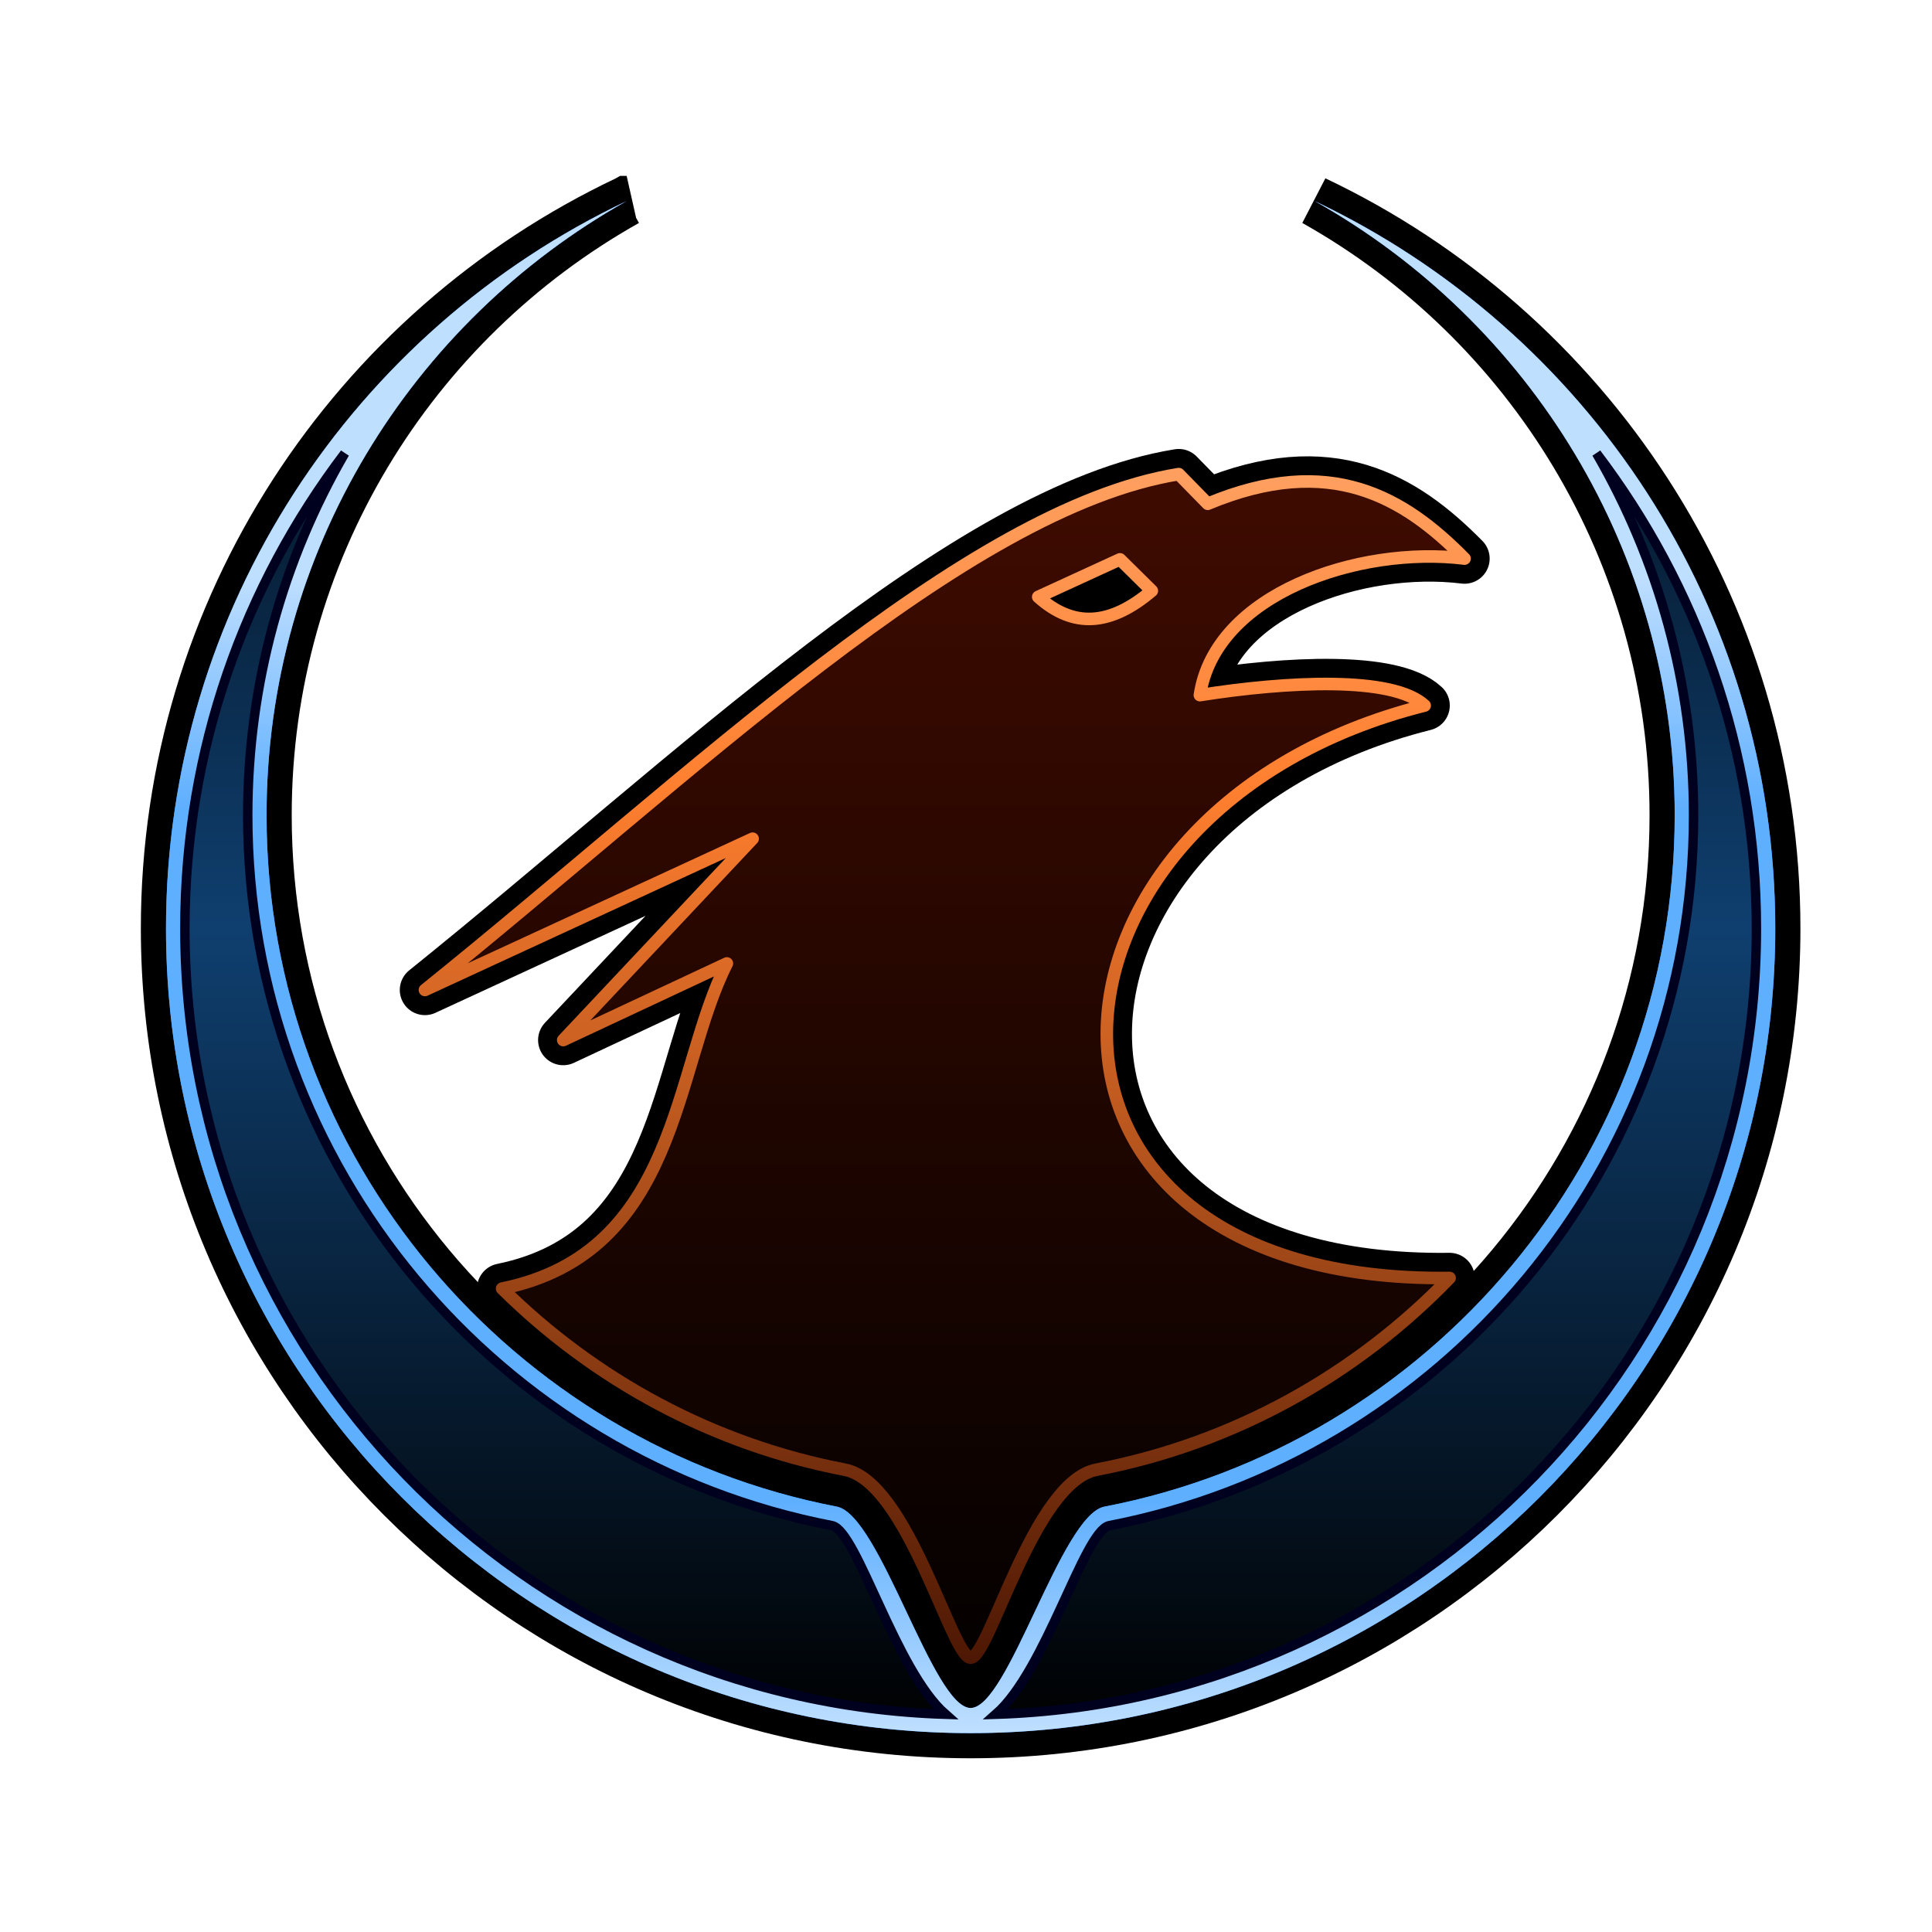
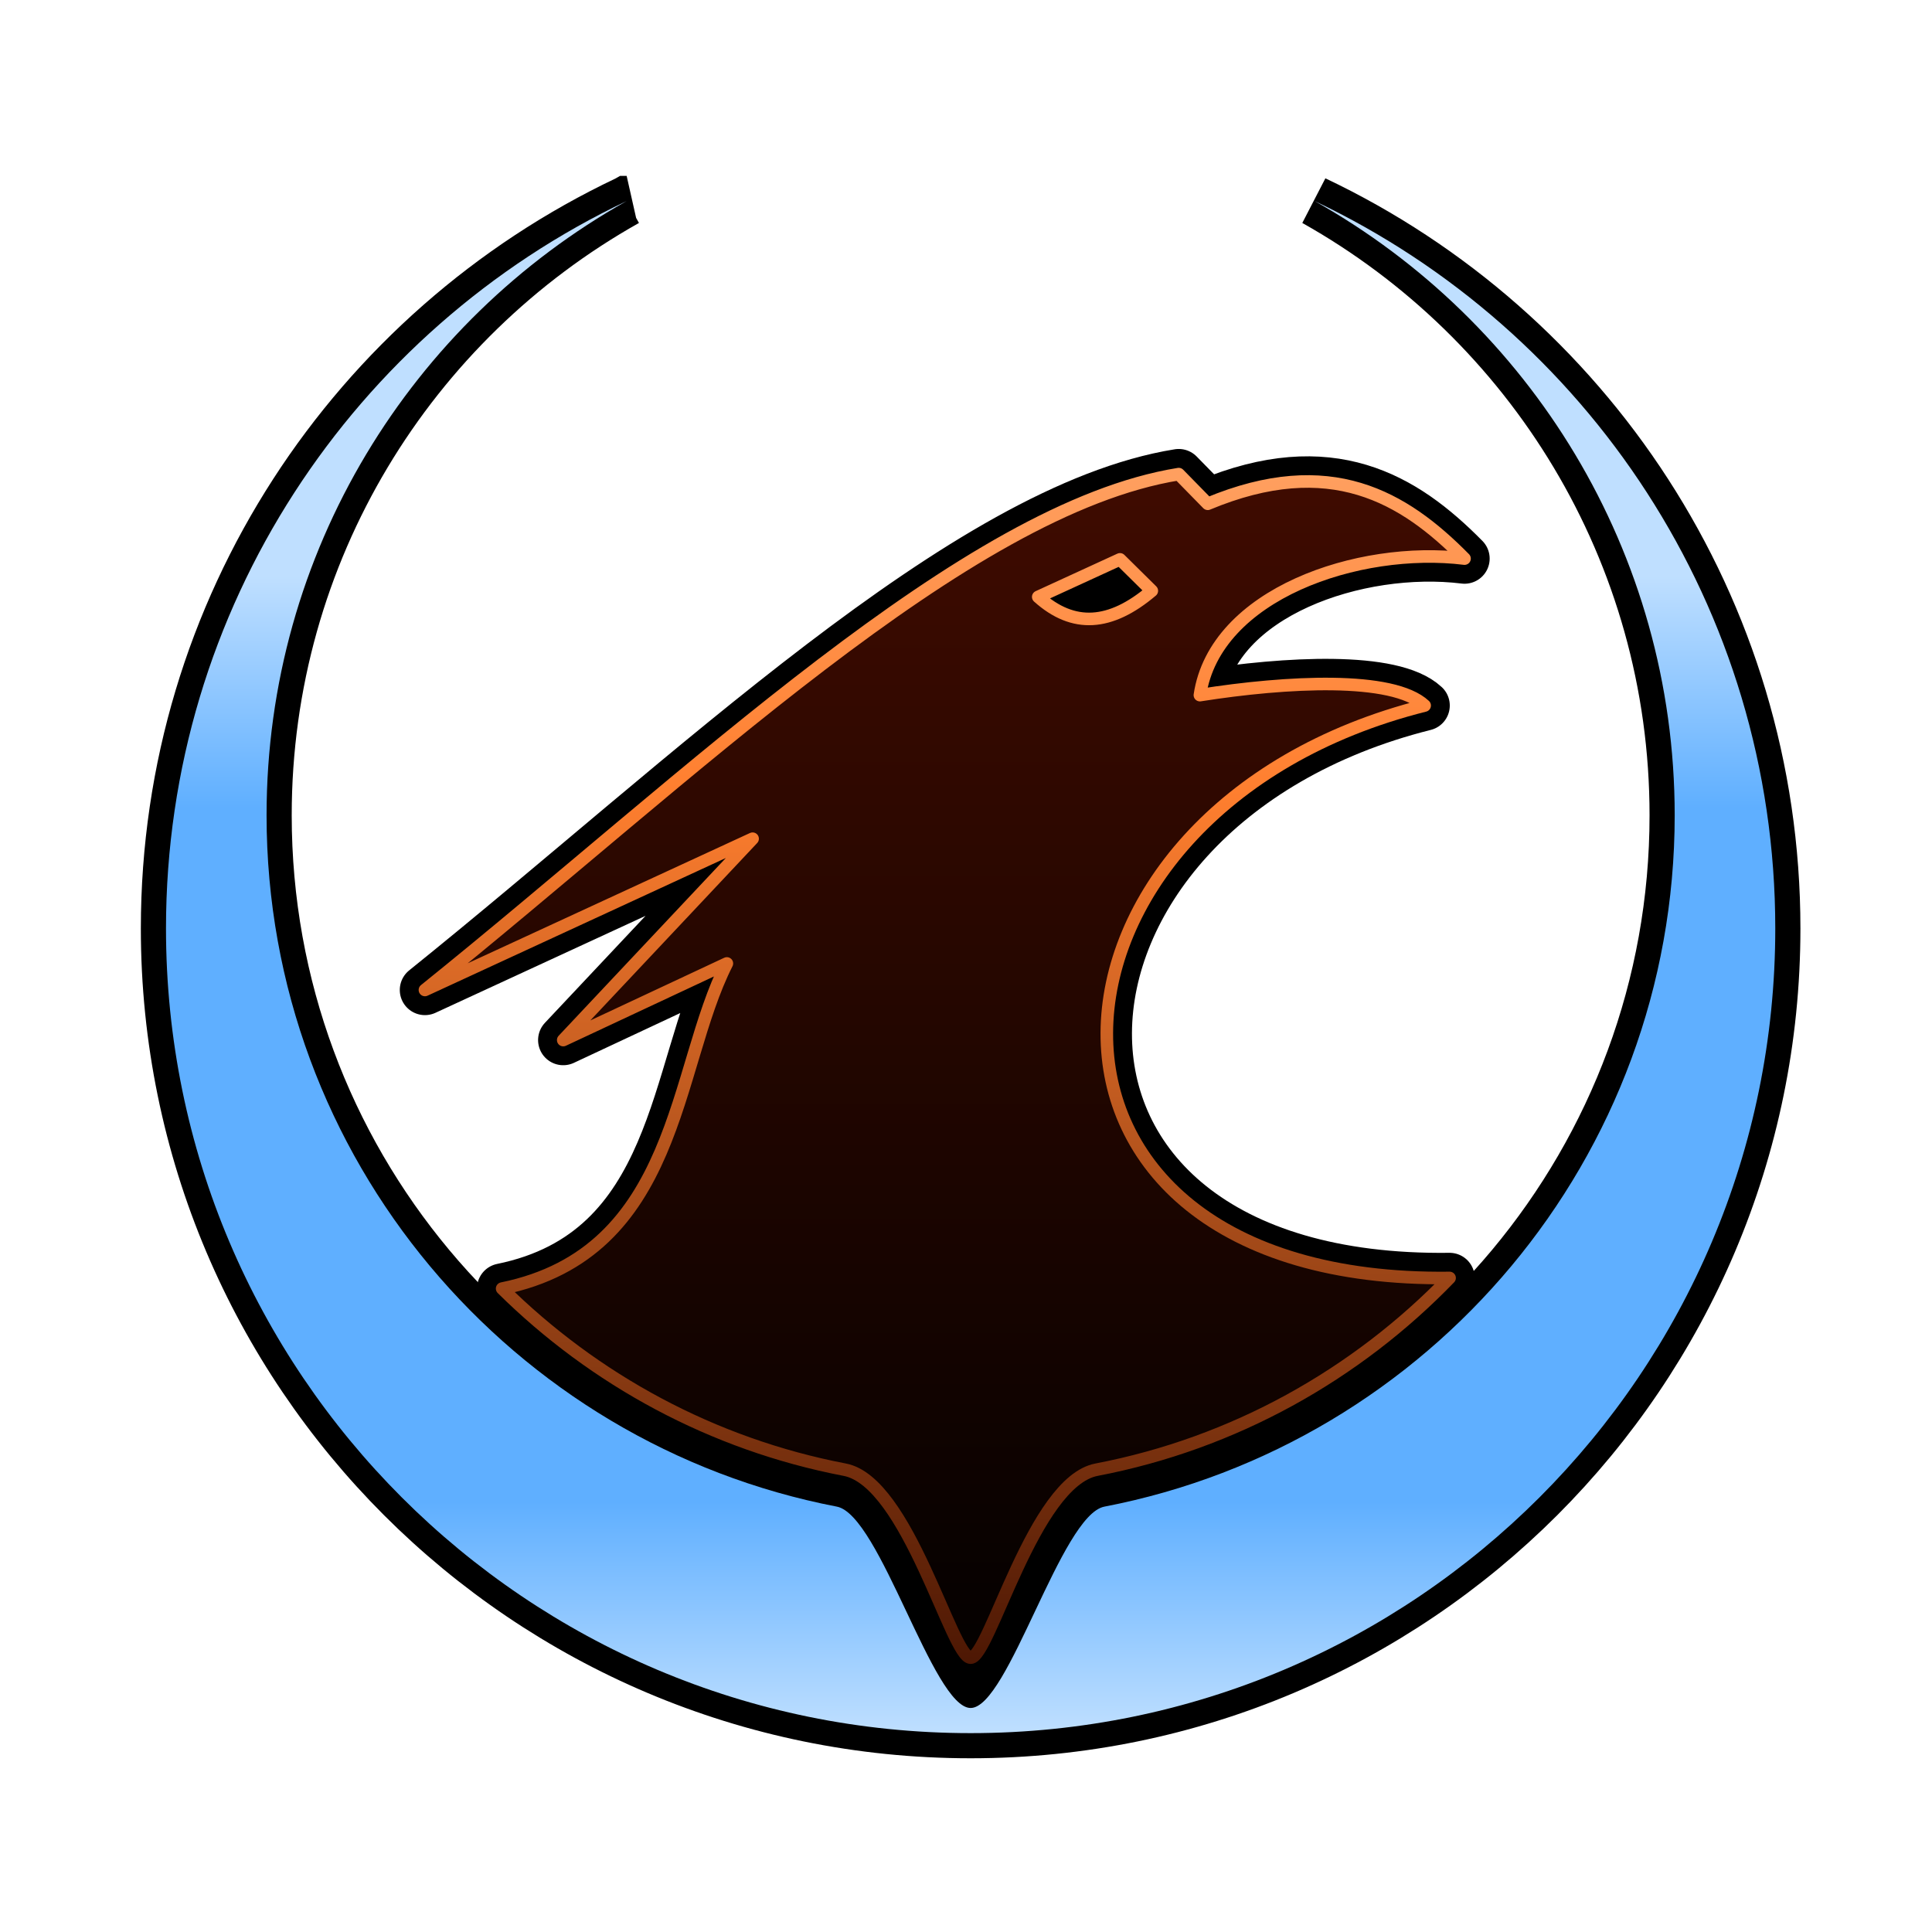
<svg xmlns="http://www.w3.org/2000/svg" xmlns:ns1="http://www.inkscape.org/namespaces/inkscape" xmlns:ns2="http://sodipodi.sourceforge.net/DTD/sodipodi-0.dtd" xmlns:xlink="http://www.w3.org/1999/xlink" width="400" height="400" viewBox="0 0 105.833 105.833" version="1.1" id="svg839" ns1:version="1.2.2 (b0a8486541, 2022-12-01)" ns2:docname="xonotic.svg">
  <ns2:namedview id="namedview841" pagecolor="#ffffff" bordercolor="#666666" borderopacity="1.0" ns1:showpageshadow="2" ns1:pageopacity="0.0" ns1:pagecheckerboard="0" ns1:deskcolor="#d1d1d1" ns1:document-units="mm" showgrid="false" ns1:zoom="1.0318224" ns1:cx="365.37297" ns1:cy="300.92389" ns1:window-width="1854" ns1:window-height="999" ns1:window-x="0" ns1:window-y="0" ns1:window-maximized="1" ns1:current-layer="g732" />
  <defs id="defs836">
    <filter id="filter3852" x="-0.102" y="-0.089" width="1.203" height="1.178" color-interpolation-filters="sRGB">
      <feGaussianBlur stdDeviation="7" id="feGaussianBlur477" />
    </filter>
    <filter id="filter3806" x="-0.111" y="-0.098" width="1.223" height="1.195" color-interpolation-filters="sRGB">
      <feGaussianBlur stdDeviation="6" id="feGaussianBlur474" />
    </filter>
    <linearGradient id="linearGradient4214" x1="1024" x2="1024" y1="640" y2="440" gradientUnits="userSpaceOnUse" xlink:href="#linearGradient3699" />
    <linearGradient id="linearGradient3699">
      <stop stop-color="#3f0f00" stop-opacity=".561" offset="0" id="stop407" />
      <stop stop-color="#ff7f2f" stop-opacity=".561" offset=".75" id="stop409" />
      <stop stop-color="#ff9f5f" stop-opacity=".561" offset="1" id="stop411" />
    </linearGradient>
    <filter id="filter751" x="-0.102" y="-0.15" width="1.203" height="1.3" color-interpolation-filters="sRGB">
      <feGaussianBlur stdDeviation="7" id="feGaussianBlur749" />
    </filter>
    <linearGradient id="linearGradient4196" x1="1024" x2="1024" y1="640" y2="440" gradientUnits="userSpaceOnUse" xlink:href="#linearGradient3674" />
    <linearGradient id="linearGradient3674">
      <stop offset="0" id="stop421" />
      <stop stop-color="#3f0b00" offset="1" id="stop423" />
    </linearGradient>
    <linearGradient id="linearGradient4204" x1="1024" x2="1024" y1="640" y2="440" gradientUnits="userSpaceOnUse" xlink:href="#linearGradient3666" />
    <linearGradient id="linearGradient3666">
      <stop stop-color="#3f0f00" offset="0" id="stop426" />
      <stop stop-color="#ff7f2f" offset=".75" id="stop428" />
      <stop stop-color="#ff9f5f" offset="1" id="stop430" />
    </linearGradient>
    <filter id="filter764" x="-0.102" y="-0.15" width="1.203" height="1.3" color-interpolation-filters="sRGB">
      <feGaussianBlur stdDeviation="7" id="feGaussianBlur762" />
    </filter>
    <linearGradient id="linearGradient3689" x1="1024" x2="1024" y1="1664" y2="1480" gradientTransform="translate(0,-1024)" gradientUnits="userSpaceOnUse" xlink:href="#linearGradient3606" />
    <linearGradient id="linearGradient3606">
      <stop stop-color="#bfdfff" offset="0" id="stop433" />
      <stop stop-color="#5fafff" offset=".2" id="stop435" />
      <stop stop-color="#5fafff" offset=".8" id="stop437" />
      <stop stop-color="#bfdfff" offset="1" id="stop439" />
    </linearGradient>
    <linearGradient id="linearGradient3686" x1="1024" x2="1024" y1="640" y2="384" gradientUnits="userSpaceOnUse" xlink:href="#linearGradient3698" />
    <linearGradient id="linearGradient3698">
      <stop offset="0" id="stop414" />
      <stop stop-color="#0f3f6f" offset=".5" id="stop416" />
      <stop offset="1" id="stop418" />
    </linearGradient>
  </defs>
  <g ns1:label="Layer 1" ns1:groupmode="layer" id="layer1">
    <g id="g732" transform="matrix(0.165,0,0,0.165,-63.424,25.662)">
      <g id="g1140" transform="matrix(2.087,0,0,2.087,-1430.454,-915.82)">
        <path id="RingShadow" d="m 969.28,396.28 c -43.3,20.53 -73.281,64.641 -73.281,115.72 0,70.656 57.344,128 128,128 70.656,0 128,-57.344 128,-128 0,-51.078 -29.981,-95.189 -73.281,-115.72 34.175,19.185 57.281,55.763 57.281,97.719 0,54.546 -39.063,100.02 -90.719,109.97 -6.892,1.328 -15.281,32.031 -21.281,32.031 -6,0 -14.389,-30.703 -21.281,-32.031 -51.656,-9.952 -90.719,-55.423 -90.719,-109.97 0,-41.956 23.106,-78.533 57.281,-97.719 z" filter="url(#filter3852)" stroke="#000000" stroke-width="8" />
        <g id="PhoenixHead" fill-rule="evenodd">
          <path id="PhoenixHeadShadow" d="m 1057.1,439.72 c -34.001,5.484 -77.512,47.945 -119.91,82.062 l 52.125,-24.062 -30.125,32.031 26.031,-12.188 c -8.545,16.843 -7.63,45.977 -35.75,51.719 14.642,14.491 33.458,24.781 54.5,28.812 10.031,1.906 17.031,29.906 20.031,29.906 3,0 10,-28 20.031,-29.906 21.848,-4.186 41.291,-15.12 56.156,-30.5 -74.392,0.93 -69.692,-74.548 -3.969,-91.062 -5.069,-4.723 -21.94,-3.838 -35.75,-1.656 2.407,-16.094 25.229,-23.802 42.094,-21.719 -9.638,-9.778 -21.374,-16.843 -40.844,-8.719 z m -9.344,13.562 5.062,5 c -6.61,5.598 -12.483,5.97 -18.062,0.969 z" filter="url(#filter3806)" stroke="#000000" stroke-linejoin="round" stroke-width="8" />
-           <path id="PhoenixHeadGlow" d="m 1057.1,439.72 c -34.001,5.484 -77.512,47.945 -119.91,82.062 l 52.125,-24.062 -30.125,32.031 26.031,-12.188 c -8.545,16.843 -7.63,45.977 -35.75,51.719 14.642,14.491 33.458,24.781 54.5,28.812 10.031,1.906 17.031,29.906 20.031,29.906 3,0 10,-28 20.031,-29.906 21.848,-4.186 41.291,-15.12 56.156,-30.5 -74.392,0.93 -69.692,-74.548 -3.969,-91.062 -5.069,-4.723 -21.94,-3.838 -35.75,-1.656 2.407,-16.094 25.229,-23.802 42.094,-21.719 -9.638,-9.778 -21.374,-16.843 -40.844,-8.719 z m -9.344,13.562 5.062,5 c -6.61,5.598 -12.483,5.97 -18.062,0.969 z" fill="url(#linearGradient4214)" filter="url(#filter3852)" style="fill:url(#linearGradient4214)" />
          <path id="PhoenixHeadFill" d="m 1057.1,439.72 c -34.001,5.484 -77.512,47.945 -119.91,82.062 l 52.125,-24.062 -30.125,32.031 26.031,-12.188 c -8.545,16.843 -7.63,45.977 -35.75,51.719 14.642,14.491 33.458,24.781 54.5,28.812 10.031,1.906 17.031,29.906 20.031,29.906 3,0 10,-28 20.031,-29.906 21.848,-4.186 41.291,-15.12 56.156,-30.5 -74.392,0.93 -69.692,-74.548 -3.969,-91.062 -5.069,-4.723 -21.94,-3.838 -35.75,-1.656 2.407,-16.094 25.229,-23.802 42.094,-21.719 -9.638,-9.778 -21.374,-16.843 -40.844,-8.719 z m -9.344,13.562 5.062,5 c -6.61,5.598 -12.483,5.97 -18.062,0.969 z" fill="url(#linearGradient4196)" stroke="url(#linearGradient4204)" stroke-linejoin="round" stroke-width="2" style="fill:url(#linearGradient4196);stroke:url(#linearGradient4204)" />
        </g>
        <g id="Ring">
-           <path id="RingGlow" d="m 969.28,396.28 c -43.3,20.53 -73.281,64.641 -73.281,115.72 0,70.656 57.344,128 128,128 70.656,0 128,-57.344 128,-128 0,-51.078 -29.981,-95.189 -73.281,-115.72 34.175,19.185 57.281,55.763 57.281,97.719 0,54.546 -39.063,100.02 -90.719,109.97 -6.892,1.328 -15.281,32.031 -21.281,32.031 -6,0 -14.389,-30.703 -21.281,-32.031 -51.656,-9.952 -90.719,-55.423 -90.719,-109.97 0,-41.956 23.106,-78.533 57.281,-97.719 z" fill="#1f7fff" filter="url(#filter3852)" />
          <path id="RingBorder" d="m 969.28,396.28 c -43.3,20.53 -73.281,64.641 -73.281,115.72 0,70.656 57.344,128 128,128 70.656,0 128,-57.344 128,-128 0,-51.078 -29.981,-95.189 -73.281,-115.72 34.175,19.185 57.281,55.763 57.281,97.719 0,54.546 -39.063,100.02 -90.719,109.97 -6.892,1.328 -15.281,32.031 -21.281,32.031 -6,0 -14.389,-30.703 -21.281,-32.031 -51.656,-9.952 -90.719,-55.423 -90.719,-109.97 0,-41.956 23.106,-78.533 57.281,-97.719 z" fill="url(#linearGradient3689)" style="fill:url(#linearGradient3689)" />
-           <path id="RingFill" d="m 924.44,436.41 c -15.962,20.992 -25.438,47.188 -25.438,75.594 0,67.695 53.819,122.88 121,125 -8,-7 -14,-29 -18,-30 -53.034,-10.23 -93,-56.98 -93,-113 0,-20.981 5.623,-40.66 15.438,-57.594 z m 199.12,0 c 9.815,16.934 15.438,36.613 15.438,57.594 0,56.02 -39.966,102.77 -93,113 -4,1 -10,23 -18,30 67.182,-2.115 121,-57.305 121,-125 0,-28.406 -9.475,-54.602 -25.438,-75.594 z" fill="url(#linearGradient3686)" stroke="#00001f" stroke-width="1.5" style="fill:url(#linearGradient3686)" />
        </g>
      </g>
    </g>
  </g>
</svg>